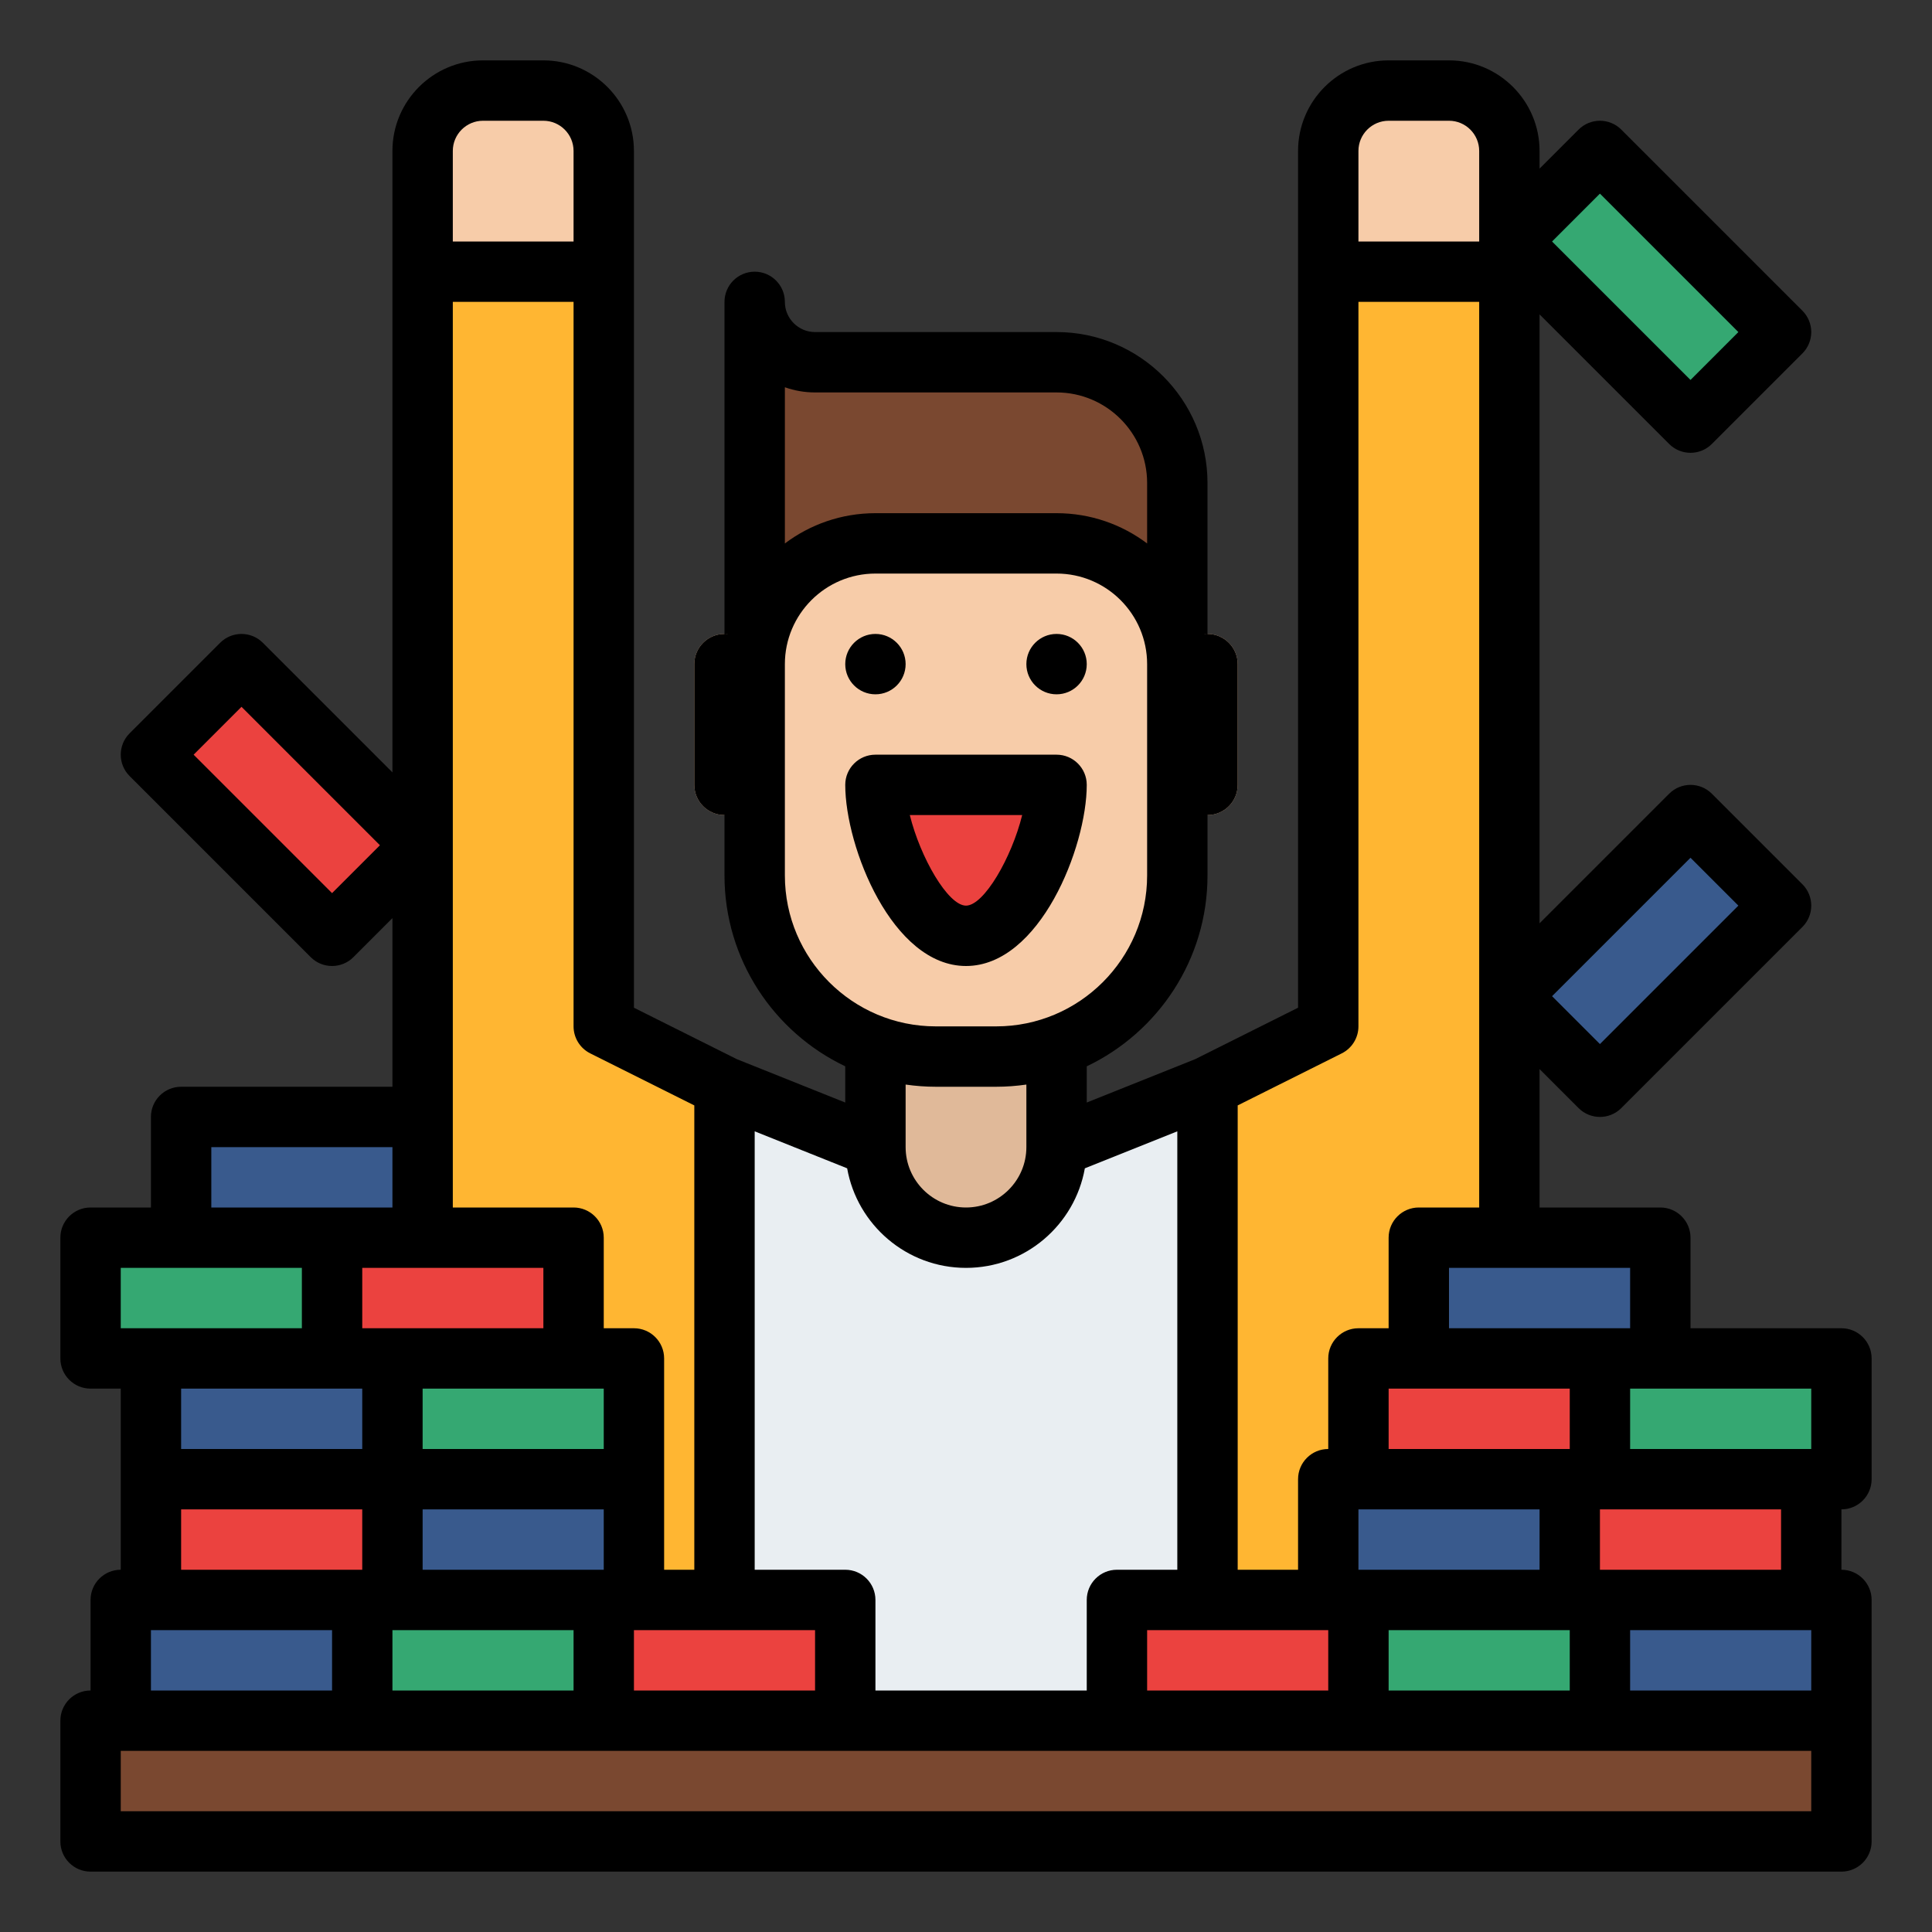
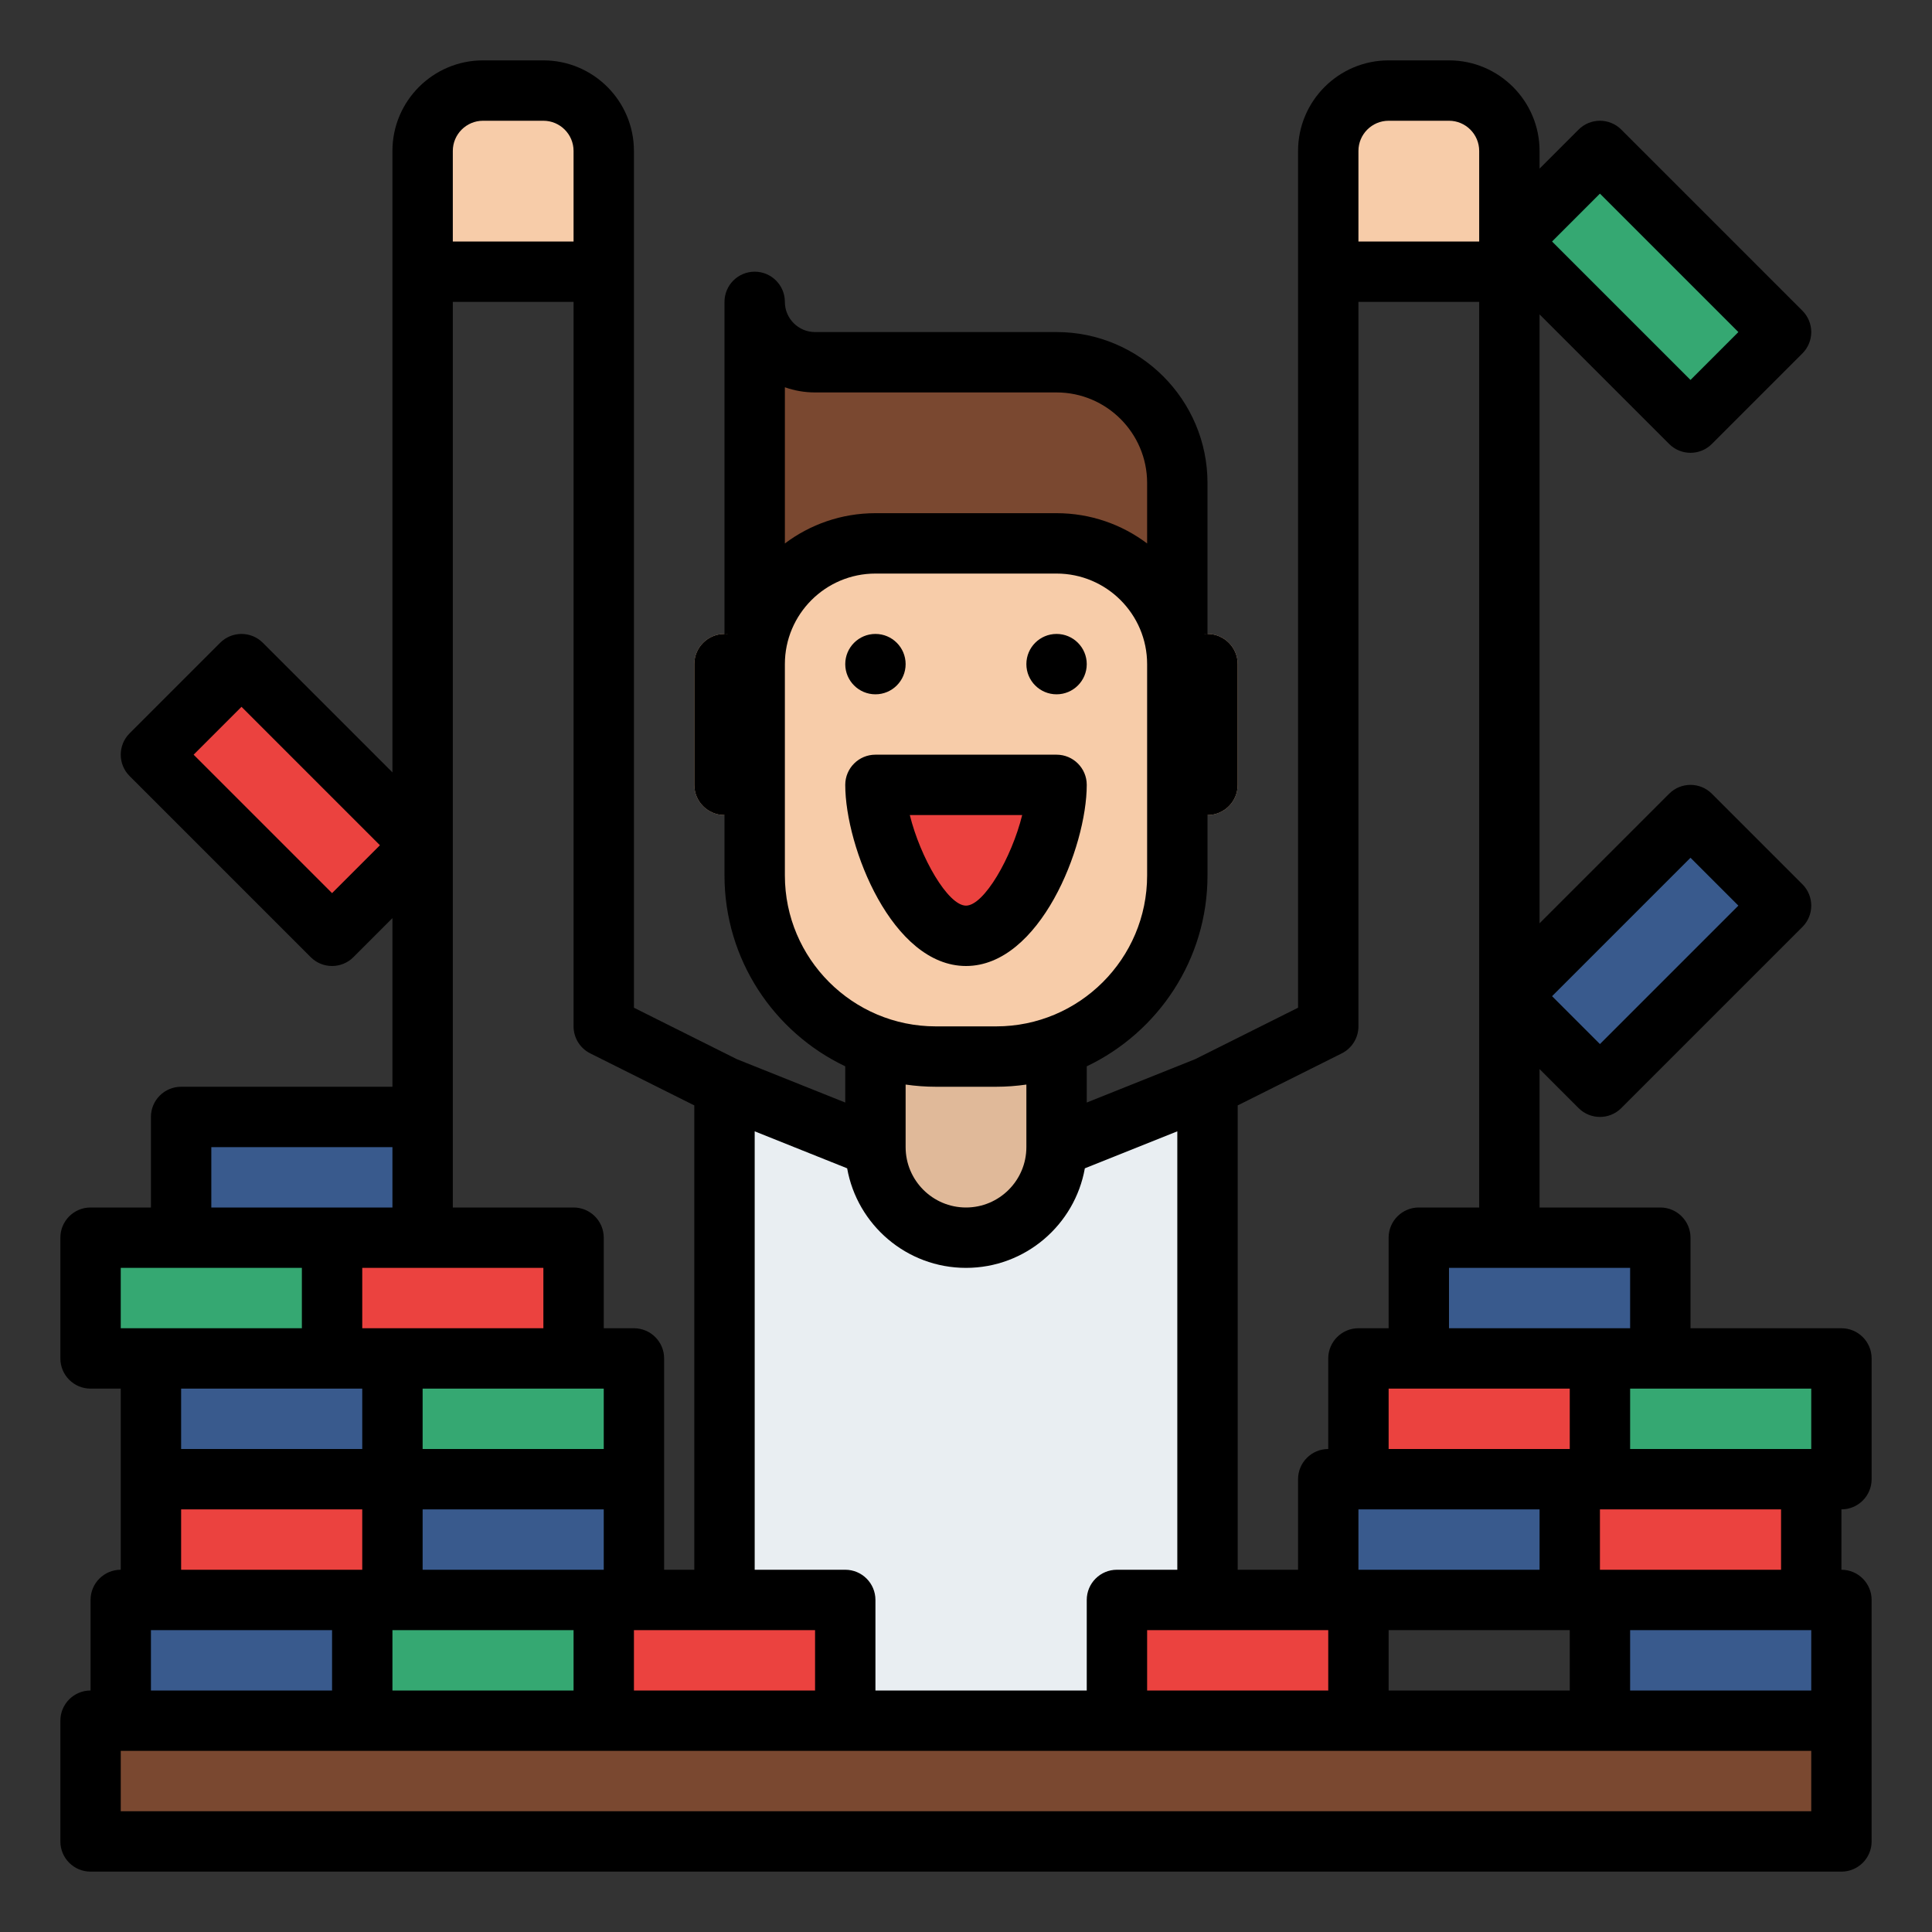
<svg xmlns="http://www.w3.org/2000/svg" id="Filled" height="512" viewBox="0 0 512 512" width="512">
  <rect x="0" y="0" width="512" height="512" fill="#333333" stroke="none" />
-   <path d="m400 72v384h-288v-384h48v200l32 14.22 40 17.78h48l40-17.78 32-14.22v-200z" fill="#ffb632" />
  <path d="m320 286.22v169.78h-128v-169.78l40 17.78h48z" fill="#e9eef2" />
  <path d="m256 328c-13.255 0-24-10.745-24-24v-40h48v40c0 13.255-10.745 24-24 24z" fill="#e0b999" />
  <path d="m200 192v-112c0 8.837 7.163 16 16 16h64c17.673 0 32 14.327 32 32v64z" fill="#7a4830" />
  <path d="m24 456h464v32h-464z" fill="#7a4830" />
  <path d="m32 424h64v32h-64z" fill="#395a8d" />
  <path d="m96 424h64v32h-64z" fill="#35a872" />
  <path d="m160 424h64v32h-64z" fill="#eb423f" />
  <path d="m40 392h64v32h-64z" fill="#eb423f" />
  <path d="m104 392h64v32h-64z" fill="#395a8d" />
  <path d="m40 360h64v32h-64z" fill="#395a8d" />
  <path d="m104 360h64v32h-64z" fill="#35a872" />
  <path d="m24 328h64v32h-64z" fill="#35a872" />
  <path d="m88 328h64v32h-64z" fill="#eb423f" />
  <path d="m48 296h64v32h-64z" fill="#395a8d" />
  <path d="m59.029 178.059h33.941v67.882h-33.941z" fill="#eb423f" transform="matrix(.707 -.707 .707 .707 -127.647 115.834)" />
  <path d="m419.029 42.059h33.941v67.882h-33.941z" fill="#35a872" transform="matrix(.707 -.707 .707 .707 73.961 330.558)" />
  <path d="m402.059 235.029h67.882v33.941h-67.882z" fill="#395a8d" transform="matrix(.707 -.707 .707 .707 -50.49 382.108)" />
  <path d="m296 424h64v32h-64z" fill="#eb423f" />
-   <path d="m360 424h64v32h-64z" fill="#35a872" />
  <path d="m424 424h64v32h-64z" fill="#395a8d" />
  <path d="m352 392h64v32h-64z" fill="#395a8d" />
  <path d="m416 392h64v32h-64z" fill="#eb423f" />
  <path d="m360 360h64v32h-64z" fill="#eb423f" />
  <path d="m376 328h64v32h-64z" fill="#395a8d" />
  <path d="m424 360h64v32h-64z" fill="#35a872" />
  <g fill="#f7cca9">
    <path d="m160 72h-48v-32c0-8.837 7.163-16 16-16h16c8.837 0 16 7.163 16 16z" />
    <path d="m400 72h-48v-32c0-8.837 7.163-16 16-16h16c8.837 0 16 7.163 16 16z" />
    <path d="m320 168c-4.418 0-8 3.582-8 8 0-17.673-14.327-32-32-32h-48c-17.673 0-32 14.327-32 32 0-4.418-3.582-8-8-8s-8 3.582-8 8v32c0 4.418 3.582 8 8 8s8-3.582 8-8v24c0 26.51 21.49 48 48 48h16c26.51 0 48-21.49 48-48v-24c0 4.418 3.582 8 8 8s8-3.582 8-8v-32c0-4.418-3.582-8-8-8z" />
  </g>
  <path d="m232 208c0 13.255 10.745 40 24 40s24-26.745 24-40z" fill="#eb423f" />
  <path d="m288 208c0-4.418-3.582-8-8-8h-48c-4.418 0-8 3.582-8 8 0 16.481 12.462 48 32 48s32-31.519 32-48zm-46.891 8h29.782c-2.771 11.236-10.117 24-14.891 24s-12.12-12.764-14.891-24zm254.891 176v-32c0-4.418-3.582-8-8-8h-40v-24c0-4.418-3.582-8-8-8h-32v-36.687l10.343 10.343c1.562 1.562 3.609 2.343 5.657 2.343s4.095-.781 5.657-2.343l48-48c3.125-3.124 3.125-8.189 0-11.313l-24-24c-3.124-3.124-8.189-3.124-11.313 0l-34.344 34.344v-161.374l34.343 34.343c1.562 1.562 3.609 2.343 5.657 2.343s4.095-.781 5.657-2.343l24-24c3.125-3.124 3.125-8.189 0-11.313l-48-48c-3.124-3.124-8.189-3.124-11.313 0l-10.344 10.344v-4.687c0-13.234-10.766-24-24-24h-16c-13.234 0-24 10.766-24 24v227.056l-27.279 13.64-28.721 11.488v-9.598c18.902-9.004 32-28.292 32-50.586v-16c4.418 0 8-3.582 8-8v-32c0-4.418-3.582-8-8-8-.269 0-.535.014-.798.04-.003-.013-.005-.027-.007-.04h.805v-40c0-22.056-17.944-40-40-40h-64c-4.411 0-8-3.589-8-8 0-4.418-3.582-8-8-8s-8 3.582-8 8v88h.805c-.003.013-.005.027-.007.04-.262-.026-.528-.04-.798-.04-4.418 0-8 3.582-8 8v32c0 4.418 3.582 8 8 8v16c0 22.294 13.098 41.581 32 50.586v9.598l-28.721-11.489-27.279-13.639v-227.056c0-13.234-10.766-24-24-24h-16c-13.234 0-24 10.766-24 24v164.687l-34.343-34.343c-3.124-3.124-8.189-3.124-11.313 0l-24 24c-3.125 3.124-3.125 8.189 0 11.313l48 48c1.561 1.562 3.609 2.343 5.656 2.343s4.095-.781 5.657-2.343l10.343-10.344v44.687h-56c-4.418 0-8 3.582-8 8v24h-16c-4.418 0-8 3.582-8 8v32c0 4.418 3.582 8 8 8h8v48c-4.418 0-8 3.582-8 8v24c-4.418 0-8 3.582-8 8v32c0 4.418 3.582 8 8 8h464c4.418 0 8-3.582 8-8v-32-32c0-4.418-3.582-8-8-8v-16c4.418 0 8-3.582 8-8zm-48-164.687 12.687 12.687-36.687 36.687-12.687-12.687zm-360 9.374-36.687-36.687 12.687-12.687 36.687 36.687zm392 131.313v16h-48v-16zm0 80h-48v-16h48zm-128-16v16h-48v-16zm16 0h48v16h-48zm40-16h-48v-16h48zm8-48v16h-48v-16zm16-16h-48v-16h48zm-8-300.687 36.687 36.687-12.687 12.687-36.687-36.687zm-64-11.313c0-4.411 3.589-8 8-8h16c4.411 0 8 3.589 8 8v23.998.002h-32zm-4.422 239.155c2.71-1.355 4.422-4.125 4.422-7.155v-192h32v240h-16c-4.418 0-8 3.582-8 8v24h-8c-4.418 0-8 3.582-8 8v24c-4.418 0-8 3.582-8 8v24h-16v-123.056zm-139.578-175.155h64c13.233 0 24 10.767 24 24v16.022c-6.69-5.034-15.002-8.022-24-8.022h-48c-8.998 0-17.31 2.988-24 8.022v-41.393c2.503.888 5.196 1.371 8 1.371zm-8 128v-56c0-13.234 10.766-24 24-24h48c13.234 0 24 10.766 24 24v56c0 22.056-17.944 40-40 40h-16c-22.056 0-40-17.944-40-40zm40 56h16c2.717 0 5.386-.205 8-.581v16.581c0 8.822-7.178 16-16 16s-16-7.178-16-16v-16.581c2.614.376 5.283.581 8 .581zm-23.496 21.618c2.664 14.974 15.768 26.382 31.496 26.382s28.832-11.408 31.496-26.382l24.504-9.802v116.184h-16c-4.418 0-8 3.582-8 8v24h-56v-24c0-4.418-3.582-8-8-8h-24v-116.184zm-184.504 122.382h48v16h-48zm8-32h48v16h-48zm96-64v16h-48v-16zm8 32h8v16h-48v-16zm8 48h-48v-16h48zm-56 16h48v16h-48zm64 0h48v16h-48zm16-139.056v123.056h-8v-56c0-4.418-3.582-8-8-8h-8v-24c0-4.418-3.582-8-8-8h-32v-240h32v192c0 3.03 1.712 5.8 4.422 7.155zm-64-252.944c0-4.411 3.589-8 8-8h16c4.411 0 8 3.589 8 8v24h-32zm-64 264h48v16h-48zm-24 32h48v16h-48zm64 32v16h-48v-16zm-64 112v-16h448v16zm440-64h-48v-16h48zm-232-240c0 4.418-3.582 8-8 8s-8-3.582-8-8 3.582-8 8-8 8 3.582 8 8zm48 0c0 4.418-3.582 8-8 8s-8-3.582-8-8 3.582-8 8-8 8 3.582 8 8z" />
</svg>